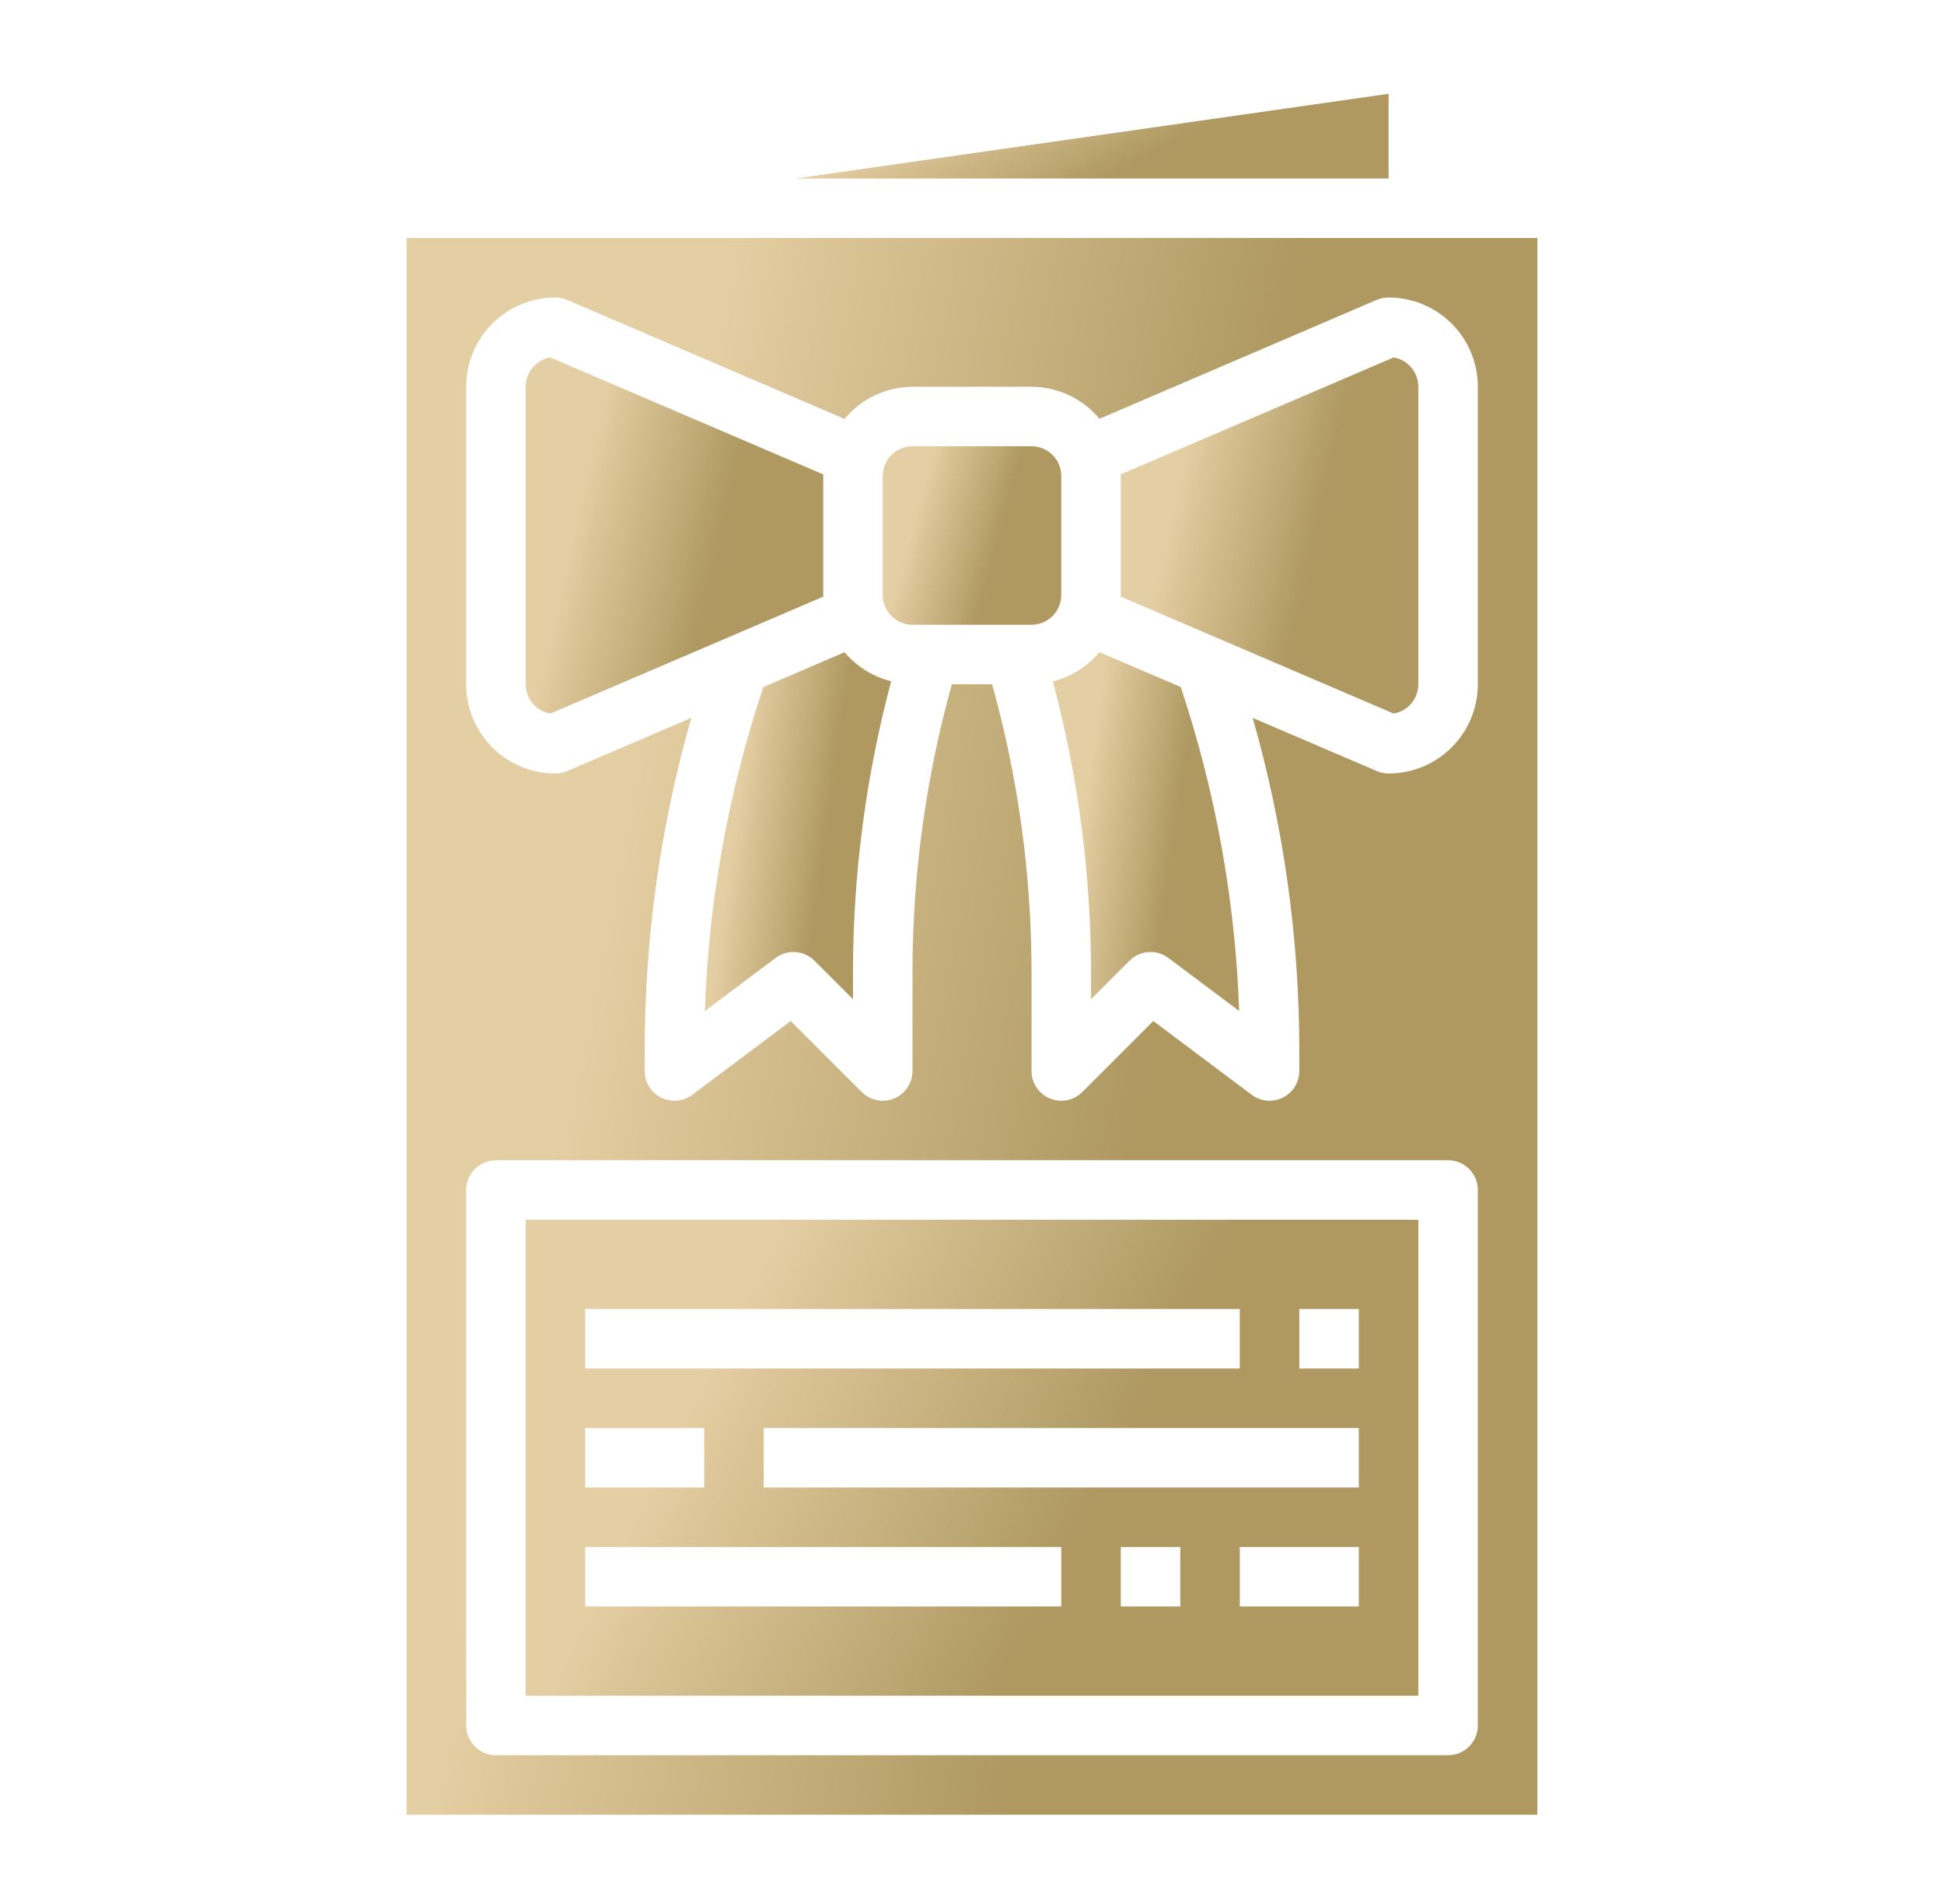
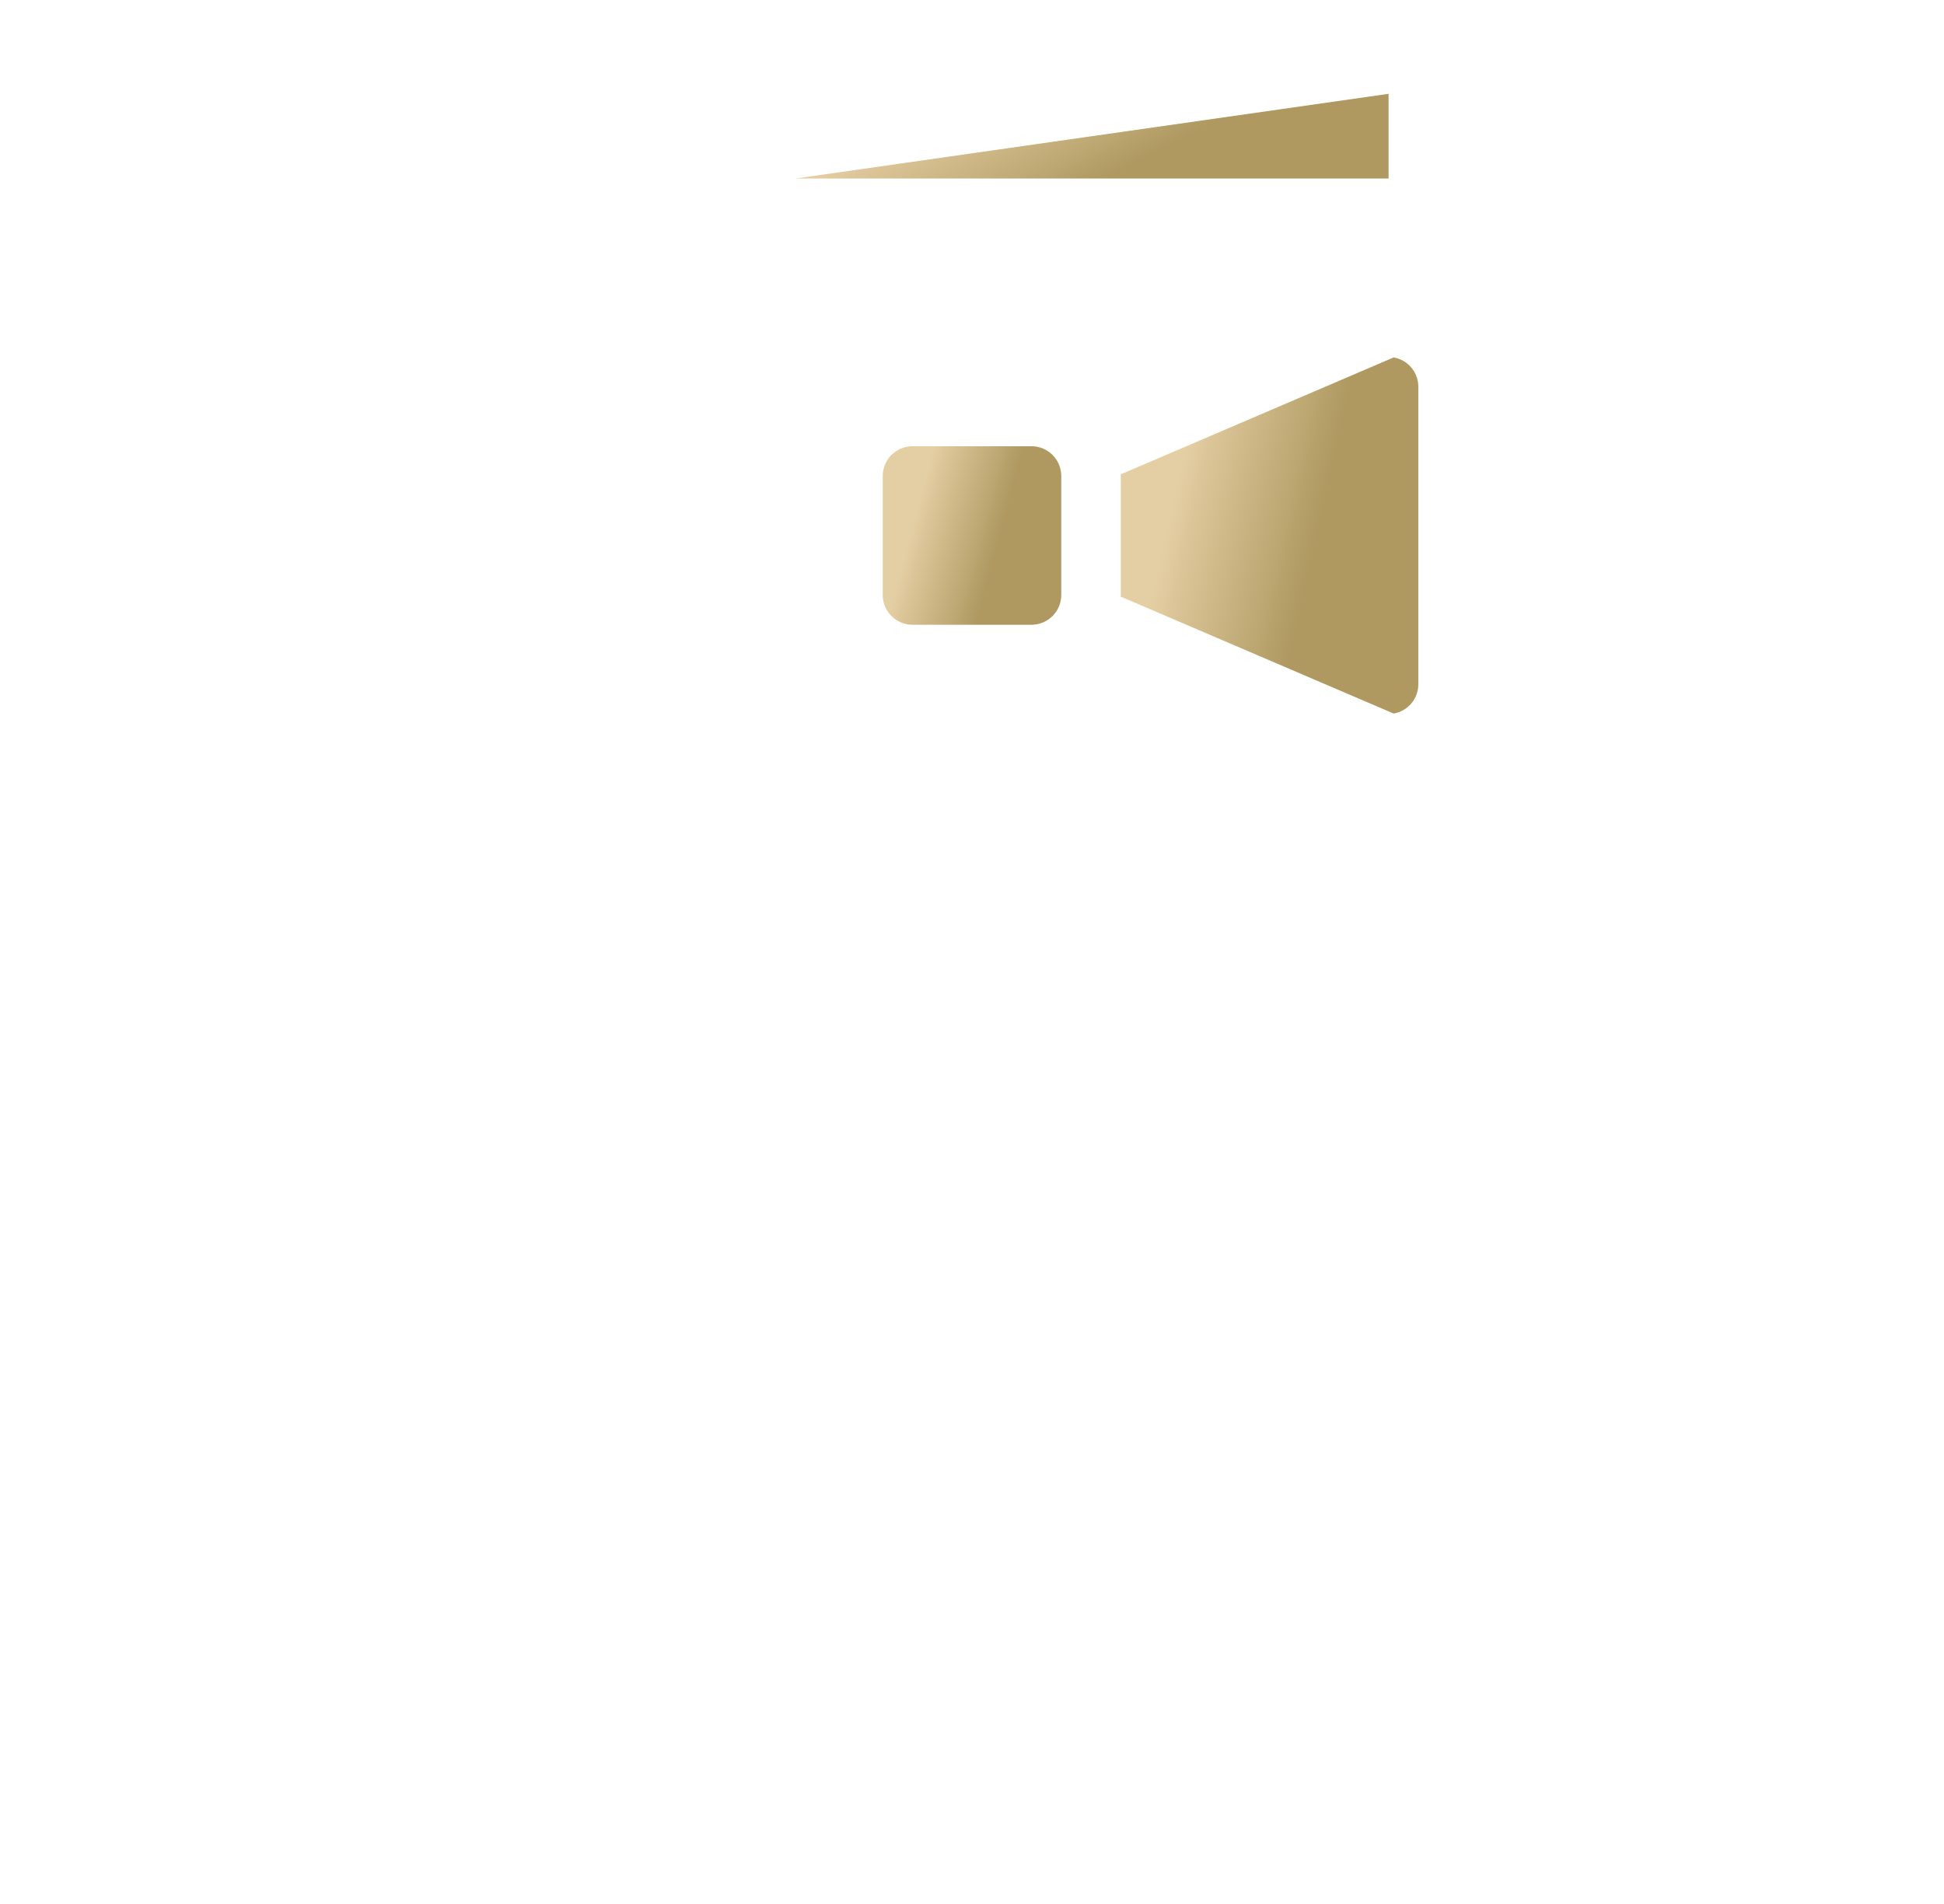
<svg xmlns="http://www.w3.org/2000/svg" width="49" height="48" viewBox="0 0 49 48" fill="none">
-   <path d="M21.288 16.443L19.24 17.321C18.359 19.958 17.863 22.709 17.767 25.487L19.55 24.15C19.695 24.042 19.873 23.989 20.053 24.002C20.233 24.015 20.403 24.092 20.53 24.22L21.5 25.19V24.462C21.506 22.002 21.829 19.552 22.463 17.175C22.004 17.061 21.593 16.805 21.288 16.443Z" fill="url(#paint0_linear_16017_1028)" />
-   <path d="M20.75 15V12C20.75 11.986 20.75 11.974 20.75 11.96L13.868 9.011C13.695 9.042 13.538 9.133 13.425 9.268C13.312 9.403 13.25 9.574 13.25 9.75V17.25C13.25 17.427 13.312 17.598 13.426 17.733C13.54 17.868 13.698 17.959 13.872 17.989L20.754 15.04C20.754 15.026 20.75 15.014 20.75 15Z" fill="url(#paint1_linear_16017_1028)" />
  <path d="M26 11.25H23C22.586 11.25 22.25 11.586 22.25 12V15C22.25 15.414 22.586 15.75 23 15.75H26C26.414 15.75 26.75 15.414 26.75 15V12C26.75 11.586 26.414 11.25 26 11.25Z" fill="url(#paint2_linear_16017_1028)" />
  <path d="M35 2.365L20.053 4.5H35V2.365Z" fill="url(#paint3_linear_16017_1028)" />
-   <path d="M13.25 42.75H35.75V30.75H13.25V42.75ZM29.75 40.5H28.25V39H29.75V40.5ZM34.25 40.5H31.25V39H34.25V40.5ZM34.25 37.5H19.25V36H34.25V37.5ZM32.75 33H34.25V34.5H32.75V33ZM14.75 33H31.25V34.5H14.75V33ZM14.75 36H17.75V37.5H14.75V36ZM14.75 39H26.75V40.5H14.75V39Z" fill="url(#paint4_linear_16017_1028)" />
-   <path d="M10.25 6V45.75H38.75V6H10.25ZM37.25 43.5C37.25 43.699 37.171 43.89 37.03 44.03C36.89 44.171 36.699 44.25 36.5 44.25H12.5C12.301 44.25 12.11 44.171 11.97 44.03C11.829 43.89 11.75 43.699 11.75 43.5V30C11.75 29.801 11.829 29.61 11.97 29.47C12.11 29.329 12.301 29.25 12.5 29.25H36.5C36.699 29.25 36.89 29.329 37.03 29.47C37.171 29.61 37.25 29.801 37.25 30V43.5ZM37.25 17.25C37.25 17.847 37.013 18.419 36.591 18.841C36.169 19.263 35.597 19.5 35 19.5C34.898 19.5 34.798 19.48 34.705 19.439L31.575 18.098C32.354 20.822 32.75 23.641 32.75 26.475V27C32.75 27.139 32.711 27.276 32.638 27.394C32.565 27.513 32.46 27.608 32.335 27.671C32.211 27.733 32.071 27.759 31.933 27.747C31.794 27.735 31.661 27.684 31.55 27.6L29.07 25.74L27.28 27.53C27.14 27.671 26.949 27.75 26.75 27.75C26.651 27.75 26.554 27.731 26.463 27.693C26.326 27.636 26.209 27.54 26.126 27.417C26.044 27.293 26 27.148 26 27V24.462C25.995 22.024 25.661 19.598 25.007 17.25H23.993C23.339 19.598 23.005 22.024 23 24.462V27C23 27.148 22.956 27.293 22.874 27.417C22.791 27.54 22.674 27.636 22.537 27.693C22.446 27.731 22.349 27.75 22.25 27.75C22.051 27.75 21.86 27.671 21.72 27.53L19.93 25.74L17.45 27.6C17.339 27.684 17.206 27.735 17.067 27.747C16.929 27.759 16.789 27.733 16.665 27.671C16.54 27.608 16.435 27.513 16.362 27.394C16.289 27.276 16.25 27.139 16.25 27V26.475C16.25 23.641 16.646 20.822 17.425 18.098L14.296 19.439C14.202 19.48 14.102 19.5 14 19.5C13.403 19.5 12.831 19.263 12.409 18.841C11.987 18.419 11.75 17.847 11.75 17.25V9.75C11.75 9.153 11.987 8.581 12.409 8.159C12.831 7.737 13.403 7.5 14 7.5C14.102 7.5 14.202 7.52 14.296 7.561L21.288 10.561C21.496 10.309 21.758 10.105 22.054 9.965C22.35 9.825 22.673 9.752 23 9.75H26C26.327 9.751 26.65 9.824 26.946 9.964C27.242 10.103 27.503 10.306 27.712 10.558L34.705 7.558C34.798 7.519 34.899 7.499 35 7.5C35.597 7.5 36.169 7.737 36.591 8.159C37.013 8.581 37.25 9.153 37.25 9.75V17.25Z" fill="url(#paint5_linear_16017_1028)" />
-   <path d="M27.712 16.442C27.408 16.806 26.997 17.063 26.537 17.178C27.171 19.554 27.494 22.003 27.5 24.462V25.189L28.47 24.22C28.598 24.092 28.767 24.015 28.947 24.002C29.127 23.989 29.306 24.042 29.45 24.15L31.234 25.487C31.137 22.708 30.641 19.958 29.761 17.32L27.712 16.442Z" fill="url(#paint6_linear_16017_1028)" />
  <path d="M35.128 9.011L28.246 11.96C28.246 11.974 28.25 11.986 28.25 12V15C28.25 15.014 28.246 15.026 28.246 15.04L35.128 17.989C35.302 17.959 35.46 17.868 35.574 17.733C35.687 17.598 35.75 17.427 35.75 17.25V9.75C35.75 9.573 35.687 9.402 35.574 9.267C35.46 9.132 35.302 9.041 35.128 9.011Z" fill="url(#paint7_linear_16017_1028)" />
  <defs>
    <linearGradient id="paint0_linear_16017_1028" x1="18.842" y1="18.298" x2="21.188" y2="18.624" gradientUnits="userSpaceOnUse">
      <stop stop-color="#E4CEA3" />
      <stop offset="1" stop-color="#AF9961" />
    </linearGradient>
    <linearGradient id="paint1_linear_16017_1028" x1="14.968" y1="10.852" x2="18.606" y2="11.666" gradientUnits="userSpaceOnUse">
      <stop stop-color="#E4CEA3" />
      <stop offset="1" stop-color="#AF9961" />
    </linearGradient>
    <linearGradient id="paint2_linear_16017_1028" x1="23.28" y1="12.173" x2="25.418" y2="12.745" gradientUnits="userSpaceOnUse">
      <stop stop-color="#E4CEA3" />
      <stop offset="1" stop-color="#AF9961" />
    </linearGradient>
    <linearGradient id="paint3_linear_16017_1028" x1="23.475" y1="2.803" x2="25.163" y2="5.964" gradientUnits="userSpaceOnUse">
      <stop stop-color="#E4CEA3" />
      <stop offset="1" stop-color="#AF9961" />
    </linearGradient>
    <linearGradient id="paint4_linear_16017_1028" x1="18.401" y1="33.211" x2="27.553" y2="37.803" gradientUnits="userSpaceOnUse">
      <stop stop-color="#E4CEA3" />
      <stop offset="1" stop-color="#AF9961" />
    </linearGradient>
    <linearGradient id="paint5_linear_16017_1028" x1="16.775" y1="14.152" x2="30.77" y2="16.837" gradientUnits="userSpaceOnUse">
      <stop stop-color="#E4CEA3" />
      <stop offset="1" stop-color="#AF9961" />
    </linearGradient>
    <linearGradient id="paint6_linear_16017_1028" x1="27.612" y1="18.297" x2="29.958" y2="18.623" gradientUnits="userSpaceOnUse">
      <stop stop-color="#E4CEA3" />
      <stop offset="1" stop-color="#AF9961" />
    </linearGradient>
    <linearGradient id="paint7_linear_16017_1028" x1="29.964" y1="10.852" x2="33.602" y2="11.666" gradientUnits="userSpaceOnUse">
      <stop stop-color="#E4CEA3" />
      <stop offset="1" stop-color="#AF9961" />
    </linearGradient>
  </defs>
</svg>